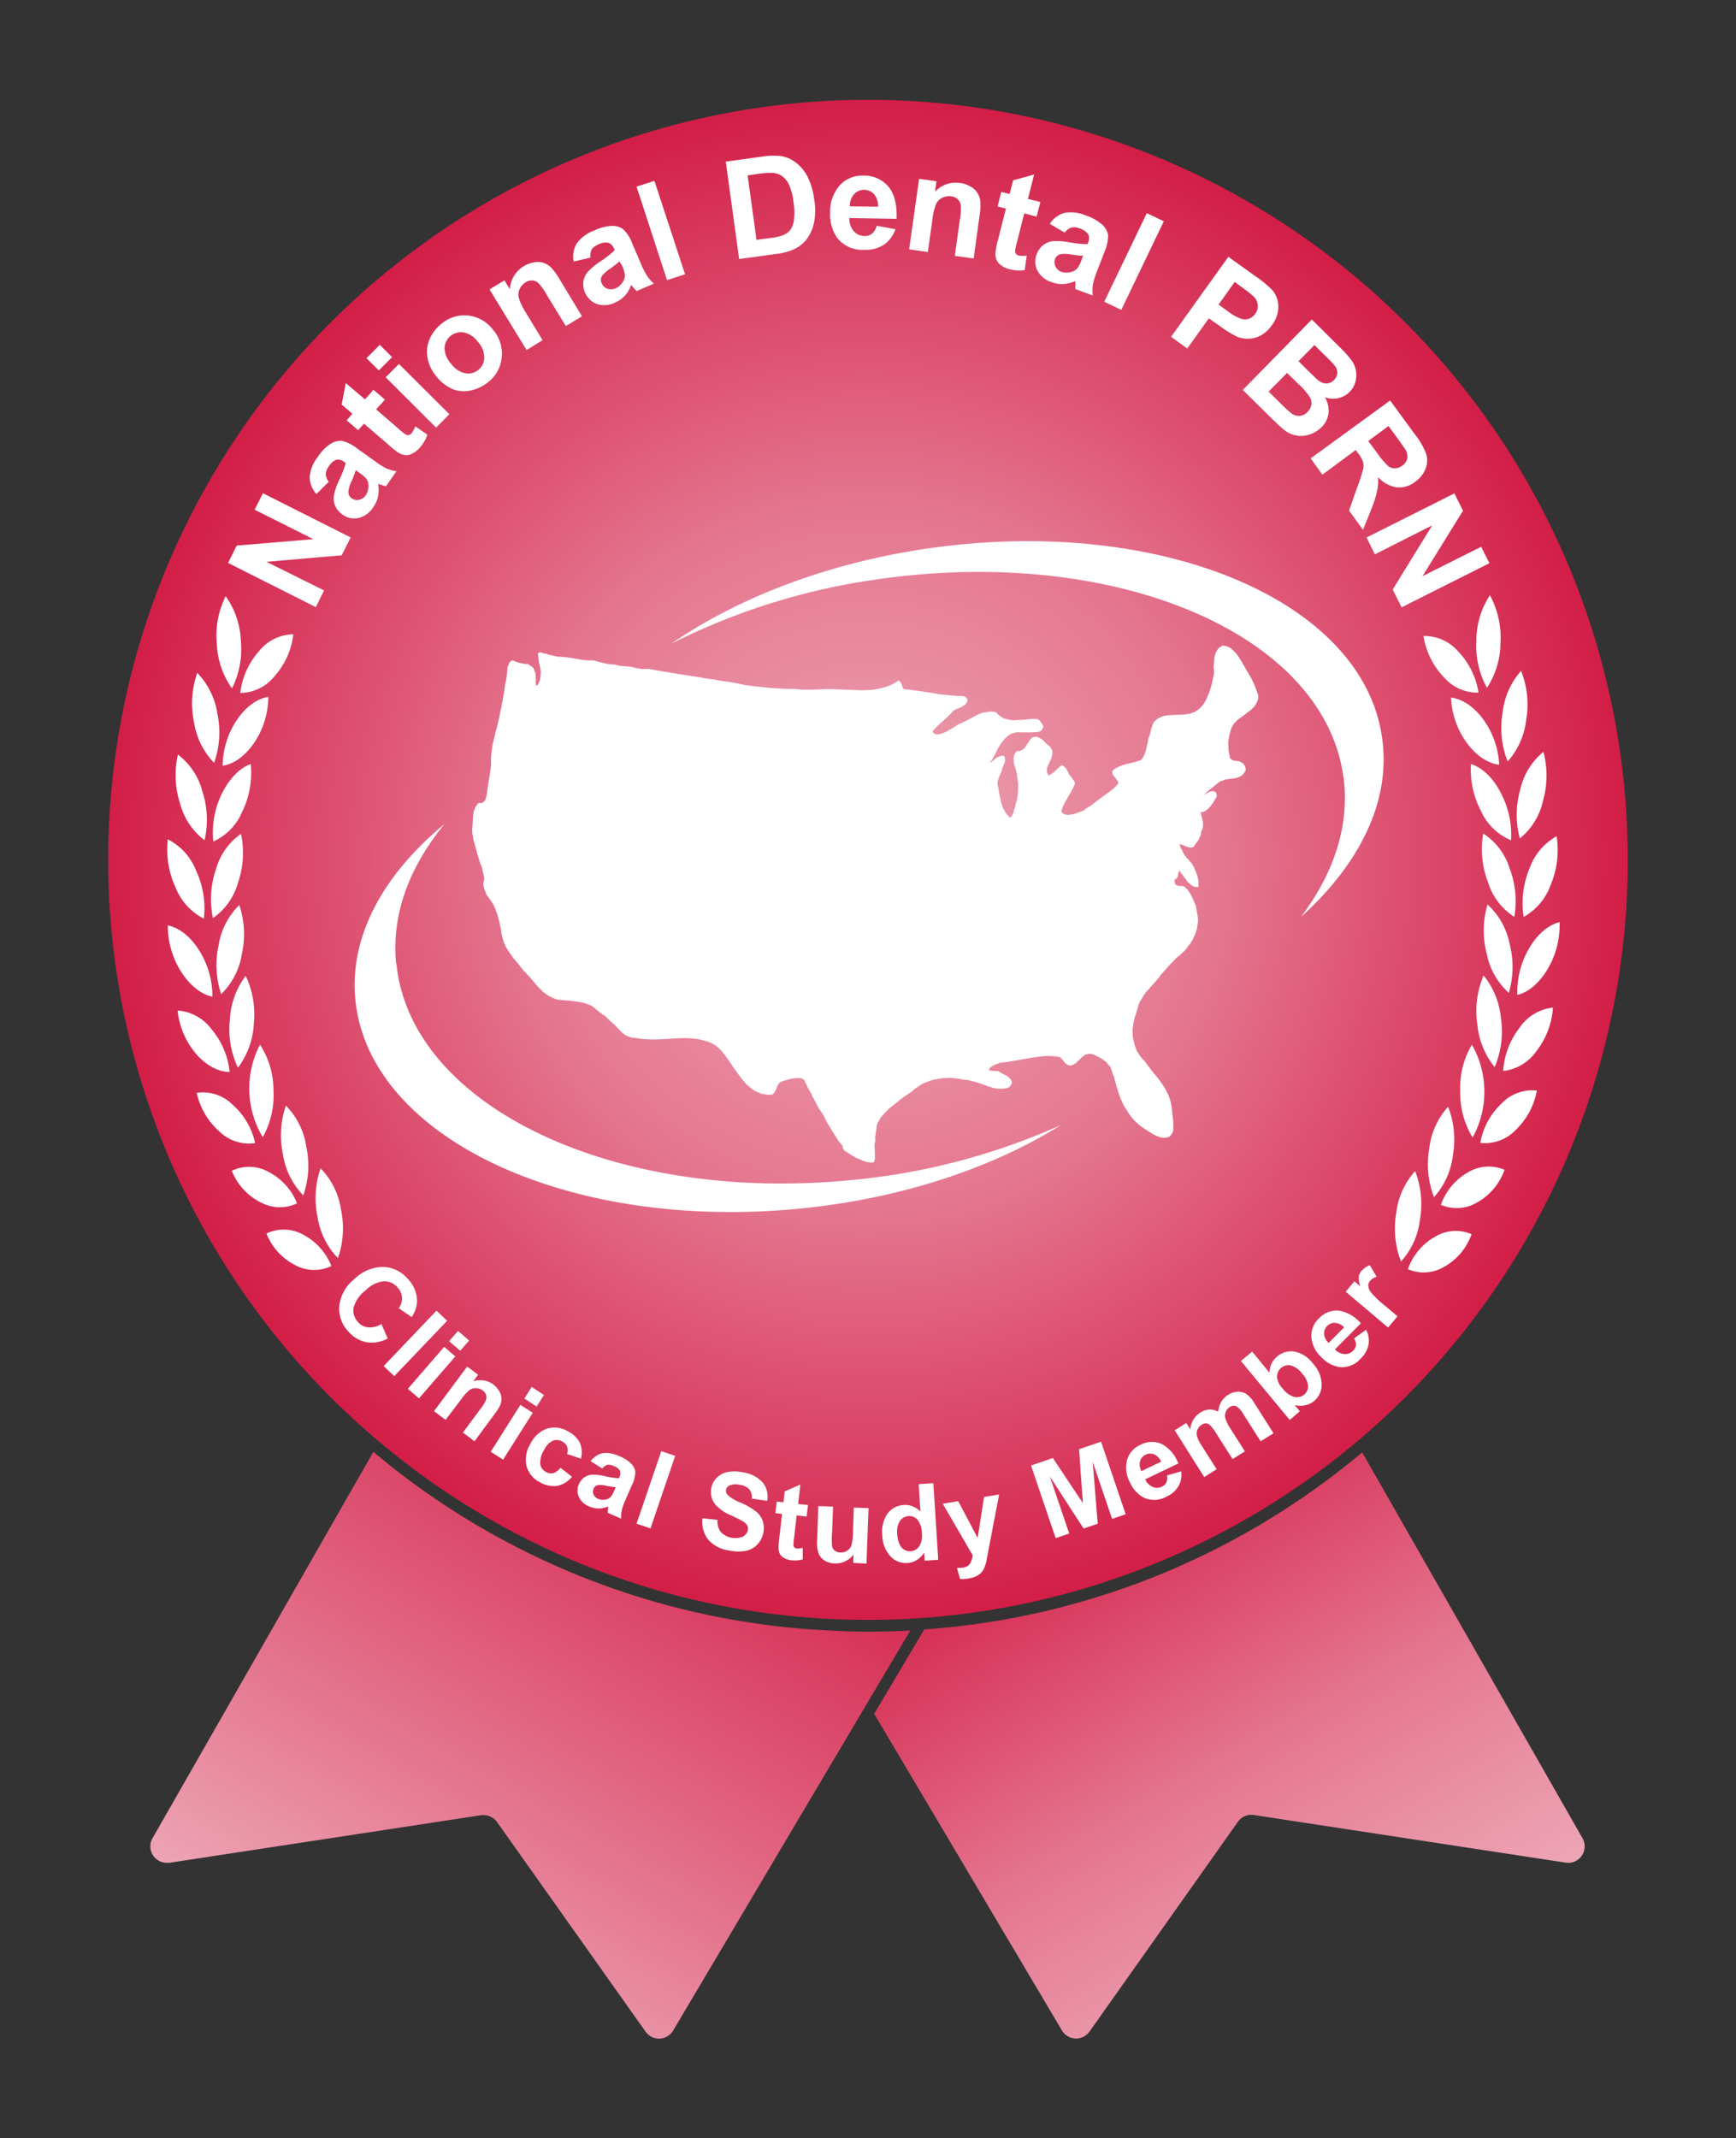
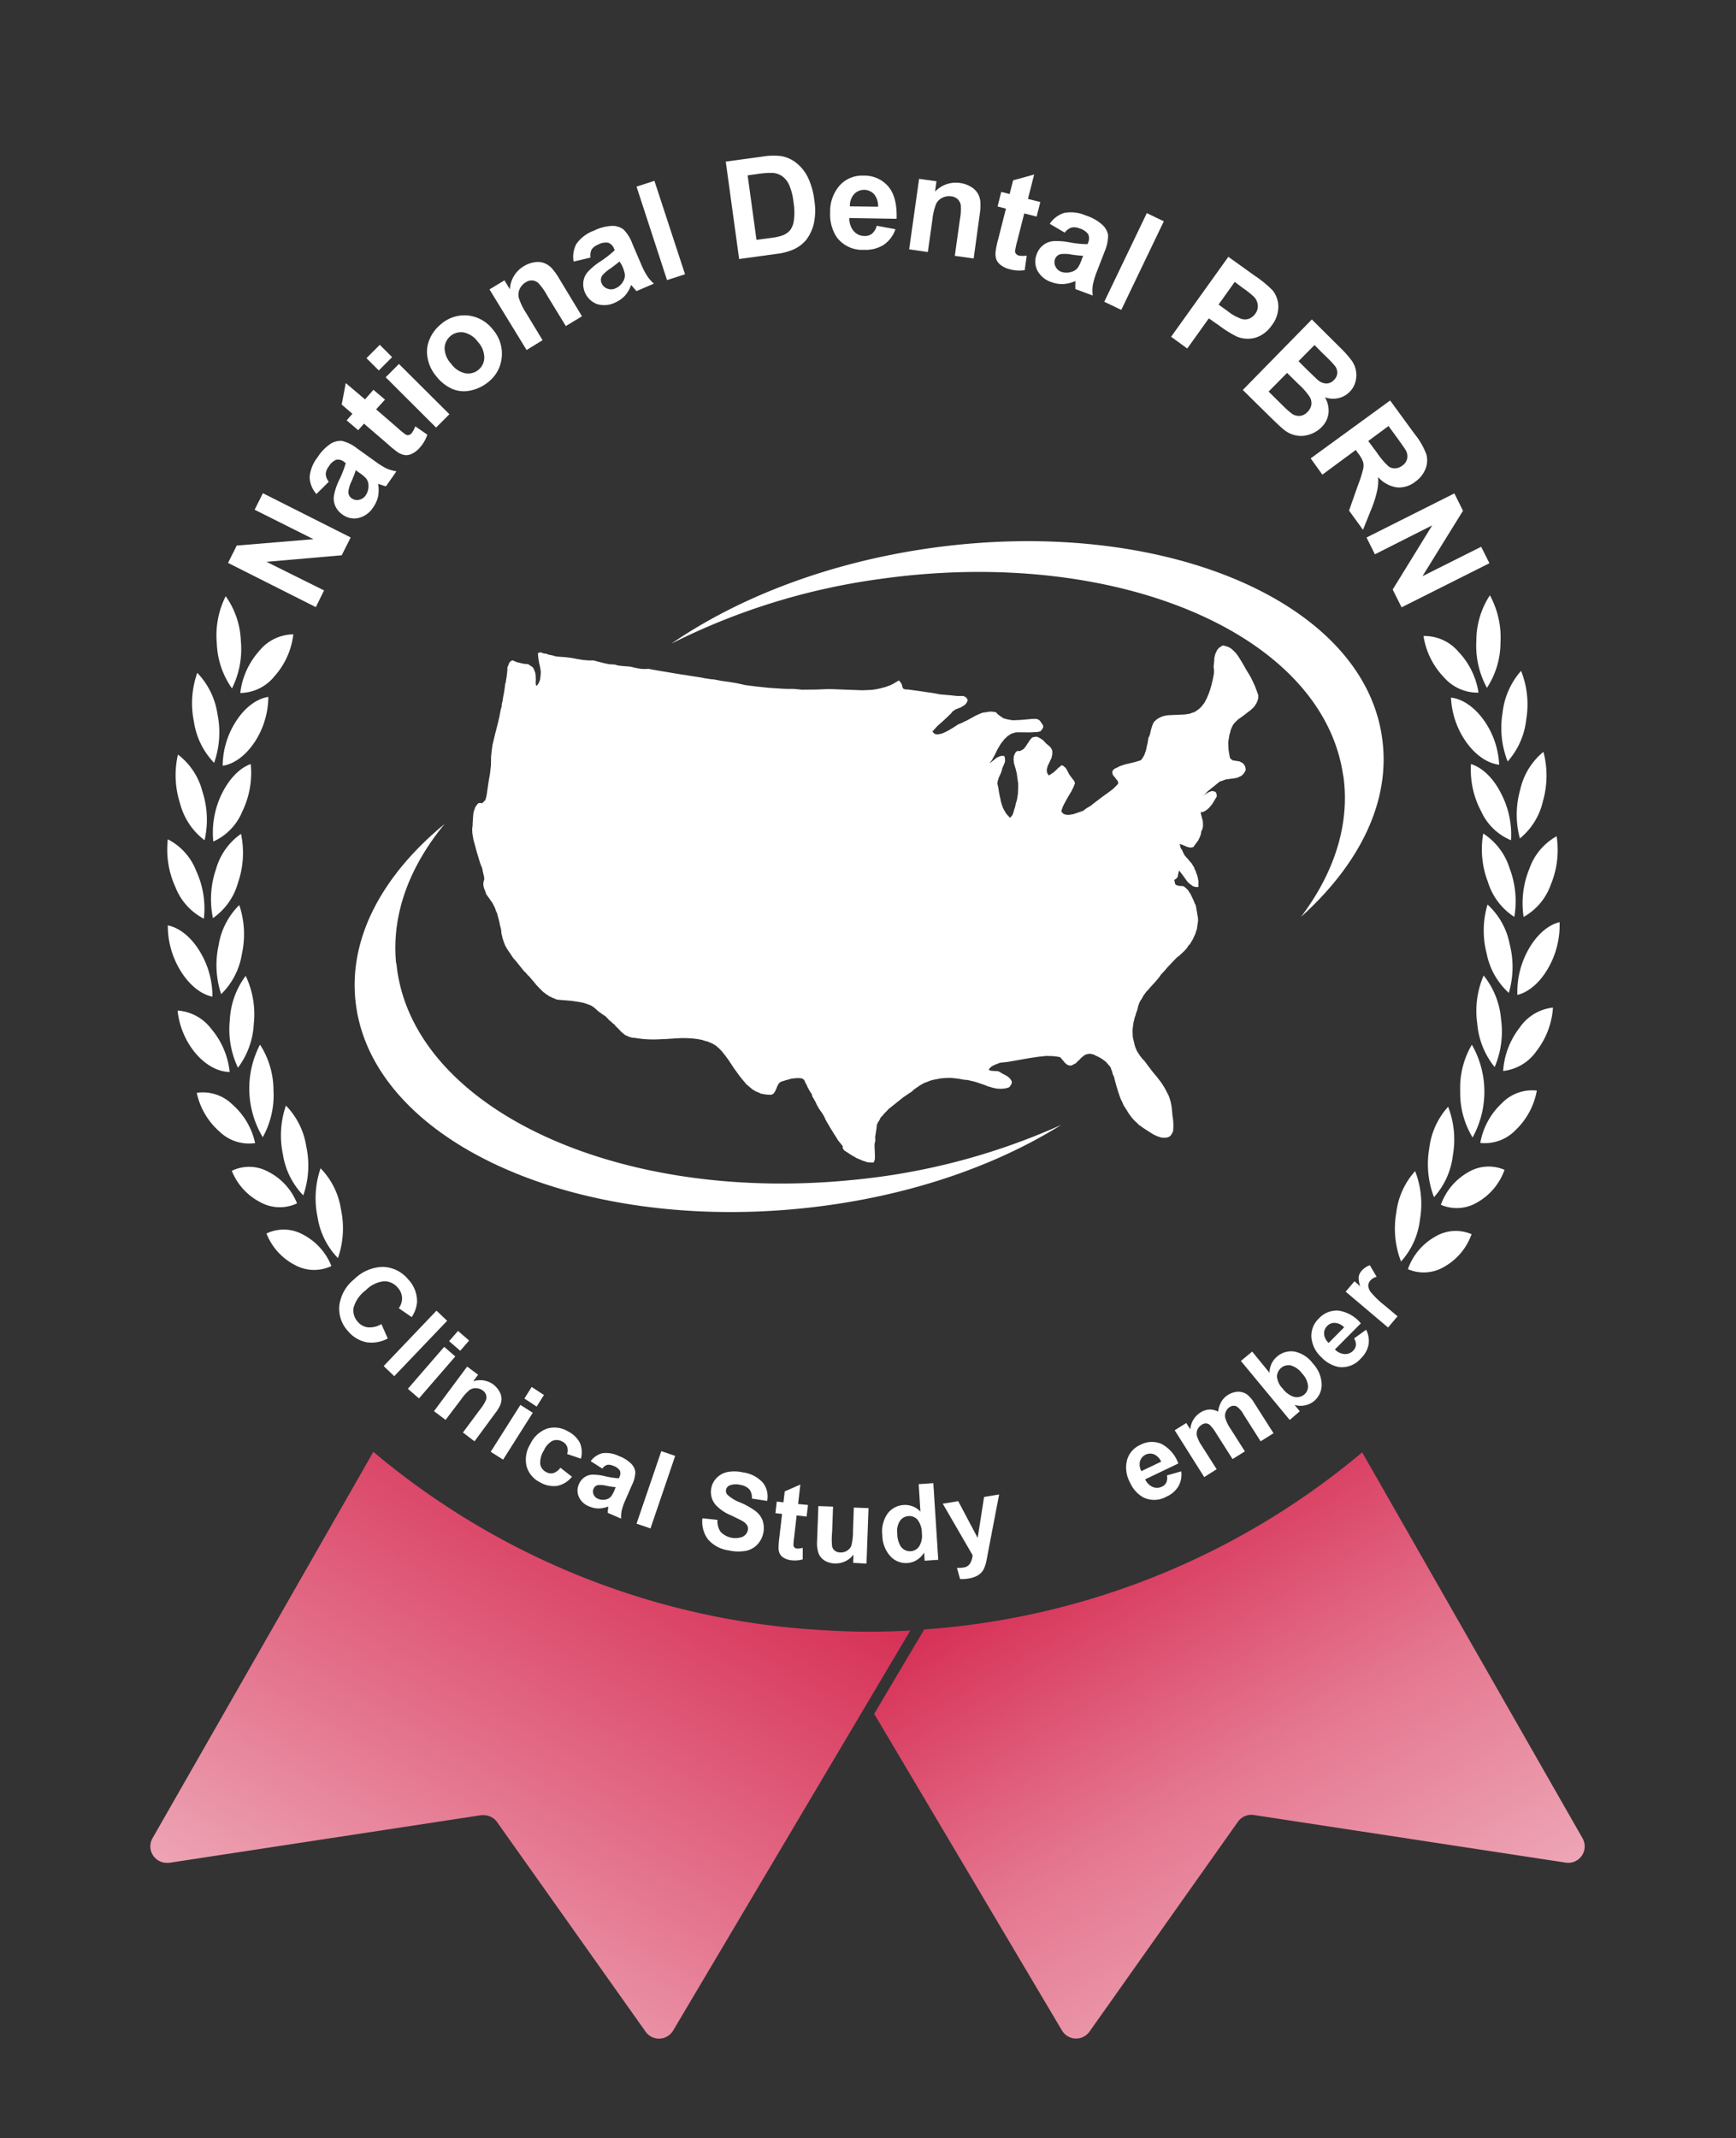
<svg xmlns="http://www.w3.org/2000/svg" id="Layer_1" data-name="Layer 1" viewBox="0 0 300 369.39">
  <rect x="0" y="0" width="300" height="369.39" fill="#333333" stroke="none" />
  <defs>
    <style>.cls-1{fill:url(#linear-gradient);}.cls-2{fill:url(#radial-gradient);}.cls-3{fill:url(#linear-gradient-2);}.cls-4{fill:#fff;}</style>
    <linearGradient id="linear-gradient" x1="181.99" y1="254.01" x2="233.8" y2="343.76" gradientUnits="userSpaceOnUse">
      <stop offset="0" stop-color="#d31e47" />
      <stop offset="0.03" stop-color="#d4224a" />
      <stop offset="0.59" stop-color="#e57891" />
      <stop offset="1" stop-color="#eda5b5" />
    </linearGradient>
    <radialGradient id="radial-gradient" cx="150" cy="148.54" r="131.31" gradientUnits="userSpaceOnUse">
      <stop offset="0" stop-color="#eda5b5" />
      <stop offset="0.45" stop-color="#e57891" />
      <stop offset="1" stop-color="#d31e47" />
    </radialGradient>
    <linearGradient id="linear-gradient-2" x1="123.79" y1="243.9" x2="65.57" y2="344.73" gradientUnits="userSpaceOnUse">
      <stop offset="0" stop-color="#d31e47" />
      <stop offset="0.03" stop-color="#d4224a" />
      <stop offset="0.68" stop-color="#e57891" />
      <stop offset="1" stop-color="#eda5b5" />
    </linearGradient>
  </defs>
  <path class="cls-1" d="M183.51,350.77l-32.44-54.69,8.65-14.58a132,132,0,0,0,75.68-30.59l38.08,66.67a2.84,2.84,0,0,1-2.89,4.21l-53.92-8.23a2.84,2.84,0,0,0-2.74,1.16L188.26,351A2.84,2.84,0,0,1,183.51,350.77Z" />
-   <path class="cls-2" d="M150,17.24A131.31,131.31,0,0,0,63.94,247.72l.77.66c.26.22.52.45.78.66a130.7,130.7,0,0,0,75.8,30.52c2.87.19,5.78.29,8.7.29s5.73-.09,8.56-.28l1.21-.08,1.21-.09A131.31,131.31,0,0,0,150,17.24Z" />
  <path class="cls-3" d="M142.52,281.64a132,132,0,0,1-78-30.82L26.35,317.58a2.84,2.84,0,0,0,2.45,4.24l.44,0,53.91-8.23a3.25,3.25,0,0,1,.44,0,2.84,2.84,0,0,1,2.31,1.19L111.57,351a2.84,2.84,0,0,0,4.75-.19l33.59-56.65,7.4-12.47c-2.42.13-4.87.2-7.32.2S145,281.78,142.52,281.64Z" />
  <path class="cls-4" d="M65.91,228.75l1.1,2.48a5.78,5.78,0,0,1-3.72.65A5.61,5.61,0,0,1,60.17,230a5.69,5.69,0,0,1-1.53-4.44A6.92,6.92,0,0,1,61.21,221a7.23,7.23,0,0,1,5-2.13A5.86,5.86,0,0,1,70.52,221a5.52,5.52,0,0,1,1.55,3.91,5.34,5.34,0,0,1-.93,2.63L68.91,226a2.83,2.83,0,0,0,.57-1.82,2.79,2.79,0,0,0-.76-1.74,3,3,0,0,0-2.37-1.09,5.16,5.16,0,0,0-3.17,1.58,5.57,5.57,0,0,0-2.08,3,2.93,2.93,0,0,0,.76,2.46,2.67,2.67,0,0,0,1.72.92A3.92,3.92,0,0,0,65.91,228.75Z" />
  <path class="cls-4" d="M66.3,236l9.13-9.57,1.84,1.75-9.14,9.57Z" />
  <path class="cls-4" d="M70.48,239.93l6.28-7.25,1.92,1.66-6.28,7.25Zm7.13-8.23,1.54-1.77,1.92,1.66-1.54,1.77Z" />
  <path class="cls-4" d="M82,249l-2-1.52,2.92-3.93a7.52,7.52,0,0,0,1.07-1.7,1.36,1.36,0,0,0,0-.89,1.53,1.53,0,0,0-.55-.73,2.05,2.05,0,0,0-1.17-.41,1.77,1.77,0,0,0-1.15.34,8.24,8.24,0,0,0-1.47,1.65L77,245.3l-2-1.51,5.73-7.7,1.89,1.41-.84,1.13a3.84,3.84,0,0,1,3.51.58,4.1,4.1,0,0,1,1,1.16,2.67,2.67,0,0,1,.38,1.25,2.89,2.89,0,0,1-.24,1.15,7.16,7.16,0,0,1-.91,1.45Z" />
  <path class="cls-4" d="M84.8,250.81l5.13-8.1,2.14,1.36-5.13,8.1Zm5.82-9.2,1.26-2L94,241l-1.26,2Z" />
  <path class="cls-4" d="M100.39,252,98,251.19a1.86,1.86,0,0,0,0-1.27,1.7,1.7,0,0,0-.84-.88,1.9,1.9,0,0,0-1.65-.14A3.38,3.38,0,0,0,94,250.56a3.9,3.9,0,0,0-.64,2.39,1.89,1.89,0,0,0,1,1.35,1.69,1.69,0,0,0,1.24.2,2.39,2.39,0,0,0,1.24-.94l2,1.56a4.43,4.43,0,0,1-2.54,1.58,4.69,4.69,0,0,1-3-.63A4.41,4.41,0,0,1,91,253.31a5.09,5.09,0,0,1,.64-3.83,5.16,5.16,0,0,1,2.86-2.66,4.47,4.47,0,0,1,3.61.44,4.68,4.68,0,0,1,2.1,2A4.26,4.26,0,0,1,100.39,252Z" />
  <path class="cls-4" d="M104.08,253.71l-2-1.28a3.58,3.58,0,0,1,2-1.37,4.9,4.9,0,0,1,2.86.48,5.91,5.91,0,0,1,2.17,1.36,2.48,2.48,0,0,1,.68,1.39,5.2,5.2,0,0,1-.57,2.23l-1.18,2.71a10.08,10.08,0,0,0-.61,1.77,5.3,5.3,0,0,0-.09,1.36l-2.31-1c0-.18,0-.44.07-.78,0-.16,0-.26,0-.31a4.49,4.49,0,0,1-1.65.33,4,4,0,0,1-1.58-.33,3.2,3.2,0,0,1-1.83-1.65,2.64,2.64,0,0,1,0-2.2,2.73,2.73,0,0,1,.92-1.18,2.61,2.61,0,0,1,1.39-.48,9.28,9.28,0,0,1,2.09.24,13.39,13.39,0,0,0,2.51.39l.1-.23a1.31,1.31,0,0,0,.07-1.1,2.14,2.14,0,0,0-1.13-.82,1.85,1.85,0,0,0-1.08-.17A1.89,1.89,0,0,0,104.08,253.71Zm2.32,3.22a15.41,15.41,0,0,1-1.57-.24,4.44,4.44,0,0,0-1.44-.13,1,1,0,0,0-.81.63,1.2,1.2,0,0,0,0,1,1.37,1.37,0,0,0,.78.75,2.22,2.22,0,0,0,1.38.1,1.54,1.54,0,0,0,.88-.54,4.79,4.79,0,0,0,.58-1.1Z" />
  <path class="cls-4" d="M110,263.23l4.28-12.53,2.4.82-4.27,12.53Z" />
  <path class="cls-4" d="M121.39,262.3l2.6.27a3.18,3.18,0,0,0,.55,2.08,3.53,3.53,0,0,0,3.79.84,1.65,1.65,0,0,0,.9-1.12,1.2,1.2,0,0,0-.11-.84,2.15,2.15,0,0,0-.83-.76c-.28-.17-.95-.49-2-1a7.28,7.28,0,0,1-2.7-1.88,3.44,3.44,0,0,1-.66-2.85,3.32,3.32,0,0,1,.94-1.74,3.6,3.6,0,0,1,1.88-1,6.66,6.66,0,0,1,2.65.07,5.59,5.59,0,0,1,3.46,1.81,3.85,3.85,0,0,1,.71,3.12l-2.64-.41a2.3,2.3,0,0,0-.43-1.59,2.73,2.73,0,0,0-1.57-.77,3,3,0,0,0-1.88.11,1,1,0,0,0-.58.72,1,1,0,0,0,.23.86A6.78,6.78,0,0,0,128,259.6a13,13,0,0,1,2.64,1.51,3.69,3.69,0,0,1,1.16,1.61,4.16,4.16,0,0,1-.94,4.13,3.77,3.77,0,0,1-2.05,1.09,7.53,7.53,0,0,1-2.92-.1,5.71,5.71,0,0,1-3.54-1.9A5.06,5.06,0,0,1,121.39,262.3Z" />
  <path class="cls-4" d="M139.63,260l-.24,2-1.72-.2-.44,3.84a9.45,9.45,0,0,0-.11,1.37.6.6,0,0,0,.18.34.73.73,0,0,0,.42.18,3.55,3.55,0,0,0,1-.13v2a5.06,5.06,0,0,1-2,.15,3.2,3.2,0,0,1-1.2-.38,1.73,1.73,0,0,1-.73-.68,2.25,2.25,0,0,1-.25-1,15,15,0,0,1,.13-1.79l.48-4.15-1.15-.14.23-2,1.16.13.22-1.89,2.7-1.18-.39,3.36Z" />
  <path class="cls-4" d="M147.44,270l.05-1.43a3.85,3.85,0,0,1-3.24,1.53,3.54,3.54,0,0,1-1.72-.48,2.57,2.57,0,0,1-1.06-1.23,5.43,5.43,0,0,1-.27-2.14l.22-6.06,2.54.09-.16,4.4a12.24,12.24,0,0,0,0,2.48,1.36,1.36,0,0,0,.48.75,1.58,1.58,0,0,0,.93.29,1.94,1.94,0,0,0,1.18-.31,1.78,1.78,0,0,0,.73-.86,10,10,0,0,0,.29-2.58l.14-4,2.54.09-.35,9.59Z" />
  <path class="cls-4" d="M162.14,269.47l-2.35.16-.09-1.41a3.82,3.82,0,0,1-1.31,1.31,3.48,3.48,0,0,1-1.58.5,3.66,3.66,0,0,1-2.91-1.14,5.44,5.44,0,0,1-1.42-3.64,5.36,5.36,0,0,1,.91-3.77A3.74,3.74,0,0,1,156.2,260a3.6,3.6,0,0,1,2.86,1.15l-.3-4.75,2.53-.17Zm-7.08-4.55a4.25,4.25,0,0,0,.57,2.19,1.93,1.93,0,0,0,1.77.88,1.89,1.89,0,0,0,1.44-.84,3.44,3.44,0,0,0,.47-2.26,3.76,3.76,0,0,0-.75-2.34,1.87,1.87,0,0,0-1.57-.63,1.9,1.9,0,0,0-1.46.82A3.22,3.22,0,0,0,155.06,264.92Z" />
  <path class="cls-4" d="M162.92,259.78l2.67-.44,3.36,6.35,1.11-7.08,2.6-.43-1.85,9.65-.33,1.75a6.86,6.86,0,0,1-.42,1.37,2.73,2.73,0,0,1-.57.82,3.06,3.06,0,0,1-.88.58,5.21,5.21,0,0,1-1.26.36,6.33,6.33,0,0,1-1.44.08l-.54-1.92a6.06,6.06,0,0,0,1.08-.06,1.58,1.58,0,0,0,1.2-.72,3.49,3.49,0,0,0,.43-1.41Z" />
-   <path class="cls-4" d="M182.43,265.72l-4.26-12.54,3.78-1.29,5.18,7.78-.65-9.31,3.79-1.29,4.26,12.53-2.35.8-3.35-9.87.87,10.71-2.44.83-5.84-9,3.36,9.87Z" />
+   <path class="cls-4" d="M182.43,265.72Z" />
  <path class="cls-4" d="M201.66,254.89l2.47-.7a4.07,4.07,0,0,1-.48,2.57,4.47,4.47,0,0,1-2.06,1.79,4.29,4.29,0,0,1-4.05.12,5.46,5.46,0,0,1-2.27-2.57,5.3,5.3,0,0,1-.49-3.91,4.07,4.07,0,0,1,2.27-2.57,4.21,4.21,0,0,1,3.65-.18,6.19,6.19,0,0,1,2.93,3.39l-5.73,2.74a2.55,2.55,0,0,0,1.31,1.32,1.92,1.92,0,0,0,1.59-.06,1.51,1.51,0,0,0,.76-.73A2,2,0,0,0,201.66,254.89Zm-1-2.37a2.42,2.42,0,0,0-1.23-1.27,1.83,1.83,0,0,0-2.42,1.19,2.36,2.36,0,0,0,.23,1.71Z" />
  <path class="cls-4" d="M203,247.09l2-1.25.7,1.1a3.75,3.75,0,0,1,1.71-2.89,3.22,3.22,0,0,1,1.55-.54,3,3,0,0,1,1.55.37,4.36,4.36,0,0,1,.54-1.7,3.42,3.42,0,0,1,1.11-1.16,3.58,3.58,0,0,1,1.74-.59,2.62,2.62,0,0,1,1.6.48,5.37,5.37,0,0,1,1.29,1.53l3.29,5.17L217.85,249l-2.94-4.62a4,4,0,0,0-1.21-1.41,1.19,1.19,0,0,0-1.2.12,1.73,1.73,0,0,0-.67.81,1.78,1.78,0,0,0-.06,1.17,6.69,6.69,0,0,0,.89,1.78l2.47,3.89L213,252.07l-2.82-4.43a7.56,7.56,0,0,0-1.09-1.45,1.16,1.16,0,0,0-.68-.29,1.26,1.26,0,0,0-.75.25,1.83,1.83,0,0,0-.73.83,1.8,1.8,0,0,0-.08,1.13,6.76,6.76,0,0,0,.9,1.78l2.5,3.93-2.15,1.36Z" />
  <path class="cls-4" d="M222.88,245.31l-8.44-10.19,1.95-1.62,3,3.67a3.61,3.61,0,0,1,1.29-2.8,3.74,3.74,0,0,1,3-.88,5.29,5.29,0,0,1,3.21,2.08,5.48,5.48,0,0,1,1.51,3.65,3.66,3.66,0,0,1-1.33,2.84,3.59,3.59,0,0,1-1.51.72,3.84,3.84,0,0,1-1.84-.06l.9,1.09Zm-1.25-5.46a4.14,4.14,0,0,0,1.77,1.4,2,2,0,0,0,2-.34,1.81,1.81,0,0,0,.64-1.47,3.5,3.5,0,0,0-1-2.12,3.77,3.77,0,0,0-2-1.44,2,2,0,0,0-2.36,1.93A3.27,3.27,0,0,0,221.63,239.85Z" />
  <path class="cls-4" d="M234,231.22l2.08-1.49a4.12,4.12,0,0,1,.42,2.58,4.54,4.54,0,0,1-1.34,2.38,4.3,4.3,0,0,1-3.77,1.48,5.53,5.53,0,0,1-3-1.66,5.27,5.27,0,0,1-1.77-3.51,4.13,4.13,0,0,1,1.26-3.19,4.26,4.26,0,0,1,3.38-1.4,6.26,6.26,0,0,1,3.91,2.21l-4.48,4.51a2.58,2.58,0,0,0,1.68.8,1.91,1.91,0,0,0,1.47-.59,1.61,1.61,0,0,0,.48-.94A2,2,0,0,0,234,231.22Zm-1.72-1.91a2.42,2.42,0,0,0-1.59-.77,1.7,1.7,0,0,0-1.33.53,1.77,1.77,0,0,0-.54,1.4,2.29,2.29,0,0,0,.79,1.53Z" />
  <path class="cls-4" d="M241.51,227.4l-1.64,1.94-7.32-6.19,1.52-1.8,1,.88a4.18,4.18,0,0,1-.27-1.65,2,2,0,0,1,.47-1,3.35,3.35,0,0,1,1.45-1l1.18,2a2.26,2.26,0,0,0-1.09.64,1.48,1.48,0,0,0-.36.88,2,2,0,0,0,.44,1.13,15.17,15.17,0,0,0,2.32,2.24Z" />
  <path class="cls-4" d="M54.58,104.89,39.41,97.25l1.5-3,13.26-1.1L44,88.06l1.43-2.85,15.17,7.64-1.55,3.08-13,1.13L56,102Z" />
  <path class="cls-4" d="M56.82,83.23l-2.14,2.12a4.61,4.61,0,0,1-1.17-2.93A6.35,6.35,0,0,1,54.88,79a7.92,7.92,0,0,1,2.29-2.36,3.22,3.22,0,0,1,1.93-.47,6.83,6.83,0,0,1,2.64,1.32l3.09,2.21a13.17,13.17,0,0,0,2,1.25,7.28,7.28,0,0,0,1.68.47L66.71,84c-.22,0-.55-.15-1-.29l-.37-.13a6,6,0,0,1,0,2.16,5.09,5.09,0,0,1-.84,1.89,4.15,4.15,0,0,1-2.56,1.86,3.41,3.41,0,0,1-2.76-.6,3.52,3.52,0,0,1-1.24-1.48,3.26,3.26,0,0,1-.22-1.86A10.53,10.53,0,0,1,58.58,83a17.63,17.63,0,0,0,1.17-3l-.27-.19a1.67,1.67,0,0,0-1.36-.39,2.77,2.77,0,0,0-1.33,1.21,2.32,2.32,0,0,0-.5,1.3A2.37,2.37,0,0,0,56.82,83.23Zm4.66-2a17.63,17.63,0,0,1-.73,1.91,6,6,0,0,0-.55,1.77,1.34,1.34,0,0,0,.57,1.18,1.6,1.6,0,0,0,1.26.26,1.77,1.77,0,0,0,1.16-.77,2.87,2.87,0,0,0,.49-1.71,2,2,0,0,0-.44-1.25,6.5,6.5,0,0,0-1.23-1Z" />
  <path class="cls-4" d="M64.53,67.34l2,1.7L65,70.72,68.79,74a10.65,10.65,0,0,0,1.37,1.1.66.66,0,0,0,.5.05.91.91,0,0,0,.48-.31,4.2,4.2,0,0,0,.62-1.19l2.09,1.44a6.34,6.34,0,0,1-1.32,2.26,4,4,0,0,1-1.26,1,2.26,2.26,0,0,1-1.25.28,3.11,3.11,0,0,1-1.26-.48A17.74,17.74,0,0,1,67,76.71L62.9,73.19l-1,1.13-2-1.7,1-1.13-1.85-1.6.7-3.71L63.08,69Z" />
  <path class="cls-4" d="M65.46,64l-2.13-2.12,2.3-2.31,2.13,2.13Zm9.9,9.87-8.71-8.69,2.29-2.3,8.72,8.68Z" />
  <path class="cls-4" d="M75.28,64.86a6.61,6.61,0,0,1-1.37-2.93,5.47,5.47,0,0,1,.29-3.23,6.63,6.63,0,0,1,2-2.69,6.16,6.16,0,0,1,4.69-1.5,6.26,6.26,0,0,1,4.28,2.42,6.33,6.33,0,0,1,1.54,4.73A6.1,6.1,0,0,1,84.38,66a7.16,7.16,0,0,1-3,1.45,5.24,5.24,0,0,1-3.23-.26A7.37,7.37,0,0,1,75.28,64.86Zm2.69-2a4.09,4.09,0,0,0,2.45,1.63,2.76,2.76,0,0,0,2.27-.61,2.73,2.73,0,0,0,1-2.11,4.12,4.12,0,0,0-1.12-2.73,4.07,4.07,0,0,0-2.43-1.61,2.84,2.84,0,0,0-3.31,2.72A4.06,4.06,0,0,0,78,62.88Z" />
  <path class="cls-4" d="M100.57,54.64l-2.79,1.69L94.52,51A9.74,9.74,0,0,0,93,48.87,1.84,1.84,0,0,0,92,48.45a1.88,1.88,0,0,0-1.14.31,2.63,2.63,0,0,0-1.06,1.18,2.31,2.31,0,0,0-.14,1.53A10.52,10.52,0,0,0,90.87,54l2.89,4.77L91,60.47,84.59,50l2.59-1.57.93,1.55A4.94,4.94,0,0,1,90.5,46a4.78,4.78,0,0,1,1.88-.69,3.34,3.34,0,0,1,1.67.14,3.76,3.76,0,0,1,1.26.84,10.9,10.9,0,0,1,1.29,1.78Z" />
  <path class="cls-4" d="M102.05,44.5l-2.92.69a4.62,4.62,0,0,1,.51-3.1,6.33,6.33,0,0,1,3-2.24,7.83,7.83,0,0,1,3.18-.83,3.23,3.23,0,0,1,1.9.6,6.6,6.6,0,0,1,1.56,2.5l1.5,3.49a13.16,13.16,0,0,0,1.1,2.13A7,7,0,0,0,113,49l-3,1.29c-.16-.16-.38-.42-.67-.76a4,4,0,0,0-.26-.3A5.8,5.8,0,0,1,108,51.08a5.16,5.16,0,0,1-1.7,1.19,4.22,4.22,0,0,1-3.16.25,3.69,3.69,0,0,1-2.33-3.85,3.19,3.19,0,0,1,.78-1.71,11.15,11.15,0,0,1,2.06-1.73,17.85,17.85,0,0,0,2.58-2l-.13-.3a1.69,1.69,0,0,0-1-1,2.73,2.73,0,0,0-1.76.34,2.34,2.34,0,0,0-1.11.85A2.4,2.4,0,0,0,102.05,44.5Zm5,.67c-.33.3-.87.71-1.61,1.25a5.85,5.85,0,0,0-1.4,1.23A1.38,1.38,0,0,0,104,49a1.62,1.62,0,0,0,1,.88,1.76,1.76,0,0,0,1.38-.07,2.75,2.75,0,0,0,1.31-1.2,2,2,0,0,0,.28-1.3,6.47,6.47,0,0,0-.52-1.51Z" />
  <path class="cls-4" d="M115.27,48.39,110,32.24l3.09-1,5.29,16.14Z" />
  <path class="cls-4" d="M125.42,27.92l6.21-.85a12,12,0,0,1,3.24-.12,5.74,5.74,0,0,1,2.75,1.2,7.32,7.32,0,0,1,2,2.51,12.49,12.49,0,0,1,1.1,3.9,11,11,0,0,1,0,3.65,7.46,7.46,0,0,1-1.39,3.22,6.08,6.08,0,0,1-2.21,1.67,10.29,10.29,0,0,1-3,.77l-6.39.88Zm3.78,2.38,1.53,11.14,2.53-.34a9.81,9.81,0,0,0,2-.44,3.27,3.27,0,0,0,1.28-.89,3.62,3.62,0,0,0,.66-1.75,10.9,10.9,0,0,0-.08-3.13,10.13,10.13,0,0,0-.75-2.95,3.8,3.8,0,0,0-1.19-1.49,3.16,3.16,0,0,0-1.68-.58,15.7,15.7,0,0,0-2.81.22Z" />
  <path class="cls-4" d="M151.5,39l3.24.6a5.31,5.31,0,0,1-2,2.68,5.79,5.79,0,0,1-3.39.88A5.5,5.5,0,0,1,144.61,41a7.08,7.08,0,0,1-1.15-4.26A6.77,6.77,0,0,1,145.14,32a5.23,5.23,0,0,1,4.07-1.66,5.41,5.41,0,0,1,4.3,1.88q1.56,1.84,1.43,5.58l-8.16-.13a3.26,3.26,0,0,0,.76,2.26,2.43,2.43,0,0,0,1.86.84,1.93,1.93,0,0,0,1.29-.4A2.51,2.51,0,0,0,151.5,39Zm.24-3.29a3.18,3.18,0,0,0-.69-2.16,2.36,2.36,0,0,0-3.46,0,3,3,0,0,0-.72,2.1Z" />
  <path class="cls-4" d="M168.26,44.66,165,44.2l.87-6.21a9.81,9.81,0,0,0,.16-2.59,1.87,1.87,0,0,0-.55-1,1.92,1.92,0,0,0-1.07-.48,2.56,2.56,0,0,0-1.57.25,2.24,2.24,0,0,0-1.08,1.09,10.32,10.32,0,0,0-.64,2.76l-.78,5.52-3.23-.46,1.72-12.18,3,.42-.25,1.79a4.94,4.94,0,0,1,4.31-1.5,4.83,4.83,0,0,1,1.89.66,3.21,3.21,0,0,1,1.2,1.17,3.41,3.41,0,0,1,.44,1.44,10.13,10.13,0,0,1-.12,2.2Z" />
  <path class="cls-4" d="M179.78,34.9l-.64,2.52L177,36.87l-1.22,4.81a13.63,13.63,0,0,0-.37,1.71.69.69,0,0,0,.18.47.94.94,0,0,0,.5.3,4.34,4.34,0,0,0,1.34,0l-.35,2.51a6.34,6.34,0,0,1-2.61-.16,4,4,0,0,1-1.47-.68,2.33,2.33,0,0,1-.82-1,3.13,3.13,0,0,1-.13-1.35,15.67,15.67,0,0,1,.47-2.24l1.32-5.2-1.45-.37.64-2.52,1.44.37.61-2.37,3.63-1-1.07,4.22Z" />
  <path class="cls-4" d="M184,40.19l-2.59-1.52a4.62,4.62,0,0,1,2.52-1.89,6.34,6.34,0,0,1,3.69.44,7.8,7.8,0,0,1,2.87,1.61,3.18,3.18,0,0,1,1,1.74,7,7,0,0,1-.6,2.89L189.52,47a13,13,0,0,0-.68,2.3,6.75,6.75,0,0,0,0,1.75l-3-1.11a9.84,9.84,0,0,1,0-1q0-.3,0-.39a5.89,5.89,0,0,1-2.1.52,5,5,0,0,1-2-.32,4.17,4.17,0,0,1-2.46-2,3.42,3.42,0,0,1-.13-2.82,3.47,3.47,0,0,1,1.11-1.57,3.27,3.27,0,0,1,1.74-.7,11.58,11.58,0,0,1,2.7.18,17.26,17.26,0,0,0,3.24.34l.11-.3a1.71,1.71,0,0,0,0-1.42,2.79,2.79,0,0,0-1.51-1,2.25,2.25,0,0,0-1.39-.14A2.36,2.36,0,0,0,184,40.19Zm3.18,4a19,19,0,0,1-2-.21,5.94,5.94,0,0,0-1.86-.08,1.36,1.36,0,0,0-1,.85,1.62,1.62,0,0,0,.08,1.29,1.8,1.8,0,0,0,1,.92,2.84,2.84,0,0,0,1.78,0,2.06,2.06,0,0,0,1.1-.74,6.54,6.54,0,0,0,.67-1.45Z" />
  <path class="cls-4" d="M190.83,52.13l7.35-15.31,2.94,1.41-7.35,15.31Z" />
  <path class="cls-4" d="M202.38,58.18l9.89-13.81,4.47,3.2a20.27,20.27,0,0,1,3.17,2.58,4.51,4.51,0,0,1,1,2.78,5.28,5.28,0,0,1-1.12,3.26,5.58,5.58,0,0,1-2,1.81,4.66,4.66,0,0,1-2.15.52,4.91,4.91,0,0,1-1.92-.38,19.34,19.34,0,0,1-3-1.87L208.9,55l-3.73,5.21Zm11-9.48-2.8,3.92,1.53,1.1a8.54,8.54,0,0,0,2.36,1.35,2.14,2.14,0,0,0,1.35,0,2.3,2.3,0,0,0,1.09-.85,2.14,2.14,0,0,0,.44-1.56,2.32,2.32,0,0,0-.68-1.41,16.45,16.45,0,0,0-1.94-1.53Z" />
  <path class="cls-4" d="M226.7,55.19,231.54,60a19.08,19.08,0,0,1,2,2.23,4.24,4.24,0,0,1,.77,1.74,4.36,4.36,0,0,1-.06,1.93,3.85,3.85,0,0,1-1,1.78,3.92,3.92,0,0,1-2,1.11,4,4,0,0,1-2.29-.16,4.54,4.54,0,0,1,.62,2.77,4.13,4.13,0,0,1-1.21,2.41,5.11,5.11,0,0,1-2,1.23,4.48,4.48,0,0,1-2.28.21,4.77,4.77,0,0,1-2.2-1c-.45-.35-1.46-1.3-3-2.82l-4.12-4.06Zm-4.28,9.23-3.19,3.23,2.26,2.23a17.72,17.72,0,0,0,1.75,1.58,2.15,2.15,0,0,0,1.36.39,2.06,2.06,0,0,0,1.36-.69,2.24,2.24,0,0,0,.65-1.19,2.1,2.1,0,0,0-.22-1.3,11.4,11.4,0,0,0-2-2.31Zm4.74-4.81L224.4,62.4,226,64c1,.94,1.55,1.51,1.81,1.71a2.31,2.31,0,0,0,1.41.54,1.8,1.8,0,0,0,1.29-.59,1.85,1.85,0,0,0,.59-1.22,1.92,1.92,0,0,0-.5-1.33c-.21-.27-.89-1-2.05-2.1Z" />
  <path class="cls-4" d="M226.5,79.19l13.73-10L244.48,75a12.49,12.49,0,0,1,2,3.47,3.9,3.9,0,0,1-.15,2.56,4.89,4.89,0,0,1-1.73,2.17,4.51,4.51,0,0,1-3.21,1,5.4,5.4,0,0,1-3.25-1.79A8,8,0,0,1,238,84.7,18.77,18.77,0,0,1,237,87.91l-1.46,3.62-2.41-3.32L234.61,84a24.44,24.44,0,0,0,.95-2.93,2.64,2.64,0,0,0,0-1.26,5.45,5.45,0,0,0-.86-1.5l-.41-.57L228.52,82Zm9.95-3,1.49,2a13.42,13.42,0,0,0,2,2.37,1.8,1.8,0,0,0,1.15.35,2.23,2.23,0,0,0,1.23-.46,2,2,0,0,0,.85-1.19,2.1,2.1,0,0,0-.22-1.44c-.13-.25-.61-.93-1.42-2.06l-1.58-2.16Z" />
  <path class="cls-4" d="M236.15,92.86l15.18-7.62,1.49,3-7,11.3,10.14-5.08,1.43,2.84-15.18,7.62-1.54-3.07,6.83-11.09-9.9,5Z" />
  <path class="cls-4" d="M40.06,202.27A10.41,10.41,0,0,0,45,207.7a6.93,6.93,0,0,0,6.33.19,10.41,10.41,0,0,0-4.9-5.42A6.85,6.85,0,0,0,40.06,202.27Z" />
  <path class="cls-4" d="M49.41,191a12.87,12.87,0,0,1,3.52,7.08,15.67,15.67,0,0,1-.52,8.43,13,13,0,0,1-3.52-7.08A15.86,15.86,0,0,1,49.41,191Z" />
  <path class="cls-4" d="M34,188.8a12.33,12.33,0,0,0,3.92,6.68,7.32,7.32,0,0,0,6.17,2,12.37,12.37,0,0,0-3.94-6.68A7.28,7.28,0,0,0,34,188.8Z" />
  <path class="cls-4" d="M44.94,180.48a14.56,14.56,0,0,1,2.32,7.9,14.85,14.85,0,0,1-1.85,8.08,16.36,16.36,0,0,1-.47-16Z" />
  <path class="cls-4" d="M30.69,174.58a13.71,13.71,0,0,0,3.12,7.4c1.82,2.13,4,3.22,5.88,3.21a13.68,13.68,0,0,0-3.14-7.39A8,8,0,0,0,30.69,174.58Z" />
  <path class="cls-4" d="M42.46,168.59a15.54,15.54,0,0,1,1.4,8.28,13.78,13.78,0,0,1-2.74,7.59,15.45,15.45,0,0,1-1.4-8.28A13.75,13.75,0,0,1,42.46,168.59Z" />
  <path class="cls-4" d="M29,159.87a14.81,14.81,0,0,0,2.26,7.94c1.55,2.47,3.55,4,5.45,4.37a14.9,14.9,0,0,0-2.26-7.94C32.92,161.76,30.91,160.25,29,159.87Z" />
  <path class="cls-4" d="M41.35,156.36a15.83,15.83,0,0,1,.45,8.45,12.41,12.41,0,0,1-3.58,6.94,15.93,15.93,0,0,1-.44-8.45A12.46,12.46,0,0,1,41.35,156.36Z" />
  <path class="cls-4" d="M29,145a15.6,15.6,0,0,0,1.33,8.29,10.3,10.3,0,0,0,4.9,5.42,15.51,15.51,0,0,0-1.34-8.29A10.25,10.25,0,0,0,29,145Z" />
  <path class="cls-4" d="M41.65,144.06a15.81,15.81,0,0,1-.52,8.43,11,11,0,0,1-4.33,6.12,15.92,15.92,0,0,1,.52-8.43A11.05,11.05,0,0,1,41.65,144.06Z" />
  <path class="cls-4" d="M30.75,130.36a15.93,15.93,0,0,0,.37,8.46,11.65,11.65,0,0,0,4.23,6.34,15.8,15.8,0,0,0-.38-8.45A11.62,11.62,0,0,0,30.75,130.36Z" />
  <path class="cls-4" d="M43.33,132a15.29,15.29,0,0,1-1.47,8.22,9.71,9.71,0,0,1-5,5.16,15.28,15.28,0,0,1,1.46-8.22C39.65,134.45,41.49,132.64,43.33,132Z" />
  <path class="cls-4" d="M34.09,116.24a15.8,15.8,0,0,0-.58,8.43A13,13,0,0,0,37,131.79a15.81,15.81,0,0,0,.58-8.43A13,13,0,0,0,34.09,116.24Z" />
  <path class="cls-4" d="M46.37,120.4A14.41,14.41,0,0,1,44,128.21c-1.59,2.39-3.62,3.81-5.52,4.08a14.39,14.39,0,0,1,2.39-7.81C42.44,122.09,44.47,120.68,46.37,120.4Z" />
  <path class="cls-4" d="M39,103a15.13,15.13,0,0,0-1.53,8.19,14.33,14.33,0,0,0,2.62,7.74,15.16,15.16,0,0,0,1.53-8.2A14.16,14.16,0,0,0,39,103Z" />
  <path class="cls-4" d="M50.69,109.59a13.13,13.13,0,0,1-3.25,7.23,7.7,7.7,0,0,1-5.92,2.9,13.2,13.2,0,0,1,3.25-7.23A7.69,7.69,0,0,1,50.69,109.59Z" />
  <path class="cls-4" d="M260,202.1a10.46,10.46,0,0,1-4.69,5.61,6.9,6.9,0,0,1-6.31.43,10.46,10.46,0,0,1,4.69-5.61A6.9,6.9,0,0,1,260,202.1Z" />
  <path class="cls-4" d="M250.25,191.2a13,13,0,0,0-3.26,7.21,15.87,15.87,0,0,0,.82,8.41,13,13,0,0,0,3.26-7.22A15.64,15.64,0,0,0,250.25,191.2Z" />
  <path class="cls-4" d="M265.58,188.41a12.43,12.43,0,0,1-3.68,6.83,7.36,7.36,0,0,1-6.09,2.21,12.26,12.26,0,0,1,3.69-6.82A7.28,7.28,0,0,1,265.58,188.41Z" />
  <path class="cls-4" d="M254.34,180.51a14.64,14.64,0,0,0-2,8,14.82,14.82,0,0,0,2.14,8,16.35,16.35,0,0,0-.11-16Z" />
  <path class="cls-4" d="M268.37,174.07a13.72,13.72,0,0,1-2.85,7.51,8.08,8.08,0,0,1-5.76,3.44,13.68,13.68,0,0,1,2.87-7.51A8,8,0,0,1,268.37,174.07Z" />
  <path class="cls-4" d="M256.39,168.53a15.46,15.46,0,0,0-1.1,8.33,13.76,13.76,0,0,0,3,7.49,15.66,15.66,0,0,0,1.1-8.33A13.8,13.8,0,0,0,256.39,168.53Z" />
  <path class="cls-4" d="M269.51,159.31a14.84,14.84,0,0,1-2,8c-1.46,2.53-3.41,4.12-5.29,4.57a14.93,14.93,0,0,1,2-8C265.68,161.35,267.63,159.76,269.51,159.31Z" />
  <path class="cls-4" d="M257.06,156.27a15.8,15.8,0,0,0-.15,8.46,12.38,12.38,0,0,0,3.83,6.8,15.91,15.91,0,0,0,.14-8.46A12.4,12.4,0,0,0,257.06,156.27Z" />
  <path class="cls-4" d="M269,144.47a15.53,15.53,0,0,1-1,8.34,10.31,10.31,0,0,1-4.7,5.6,15.64,15.64,0,0,1,1-8.34A10.3,10.3,0,0,1,269,144.47Z" />
  <path class="cls-4" d="M256.32,144a15.75,15.75,0,0,0,.82,8.4,11,11,0,0,0,4.55,6,16,16,0,0,0-.82-8.41A11.06,11.06,0,0,0,256.32,144Z" />
  <path class="cls-4" d="M266.72,129.89a16,16,0,0,1-.07,8.46,11.63,11.63,0,0,1-4,6.5,15.79,15.79,0,0,1,.07-8.46A11.67,11.67,0,0,1,266.72,129.89Z" />
  <path class="cls-4" d="M254.2,132a15.32,15.32,0,0,0,1.76,8.16,9.75,9.75,0,0,0,5.16,5,15.32,15.32,0,0,0-1.76-8.16C258,134.31,256.07,132.57,254.2,132Z" />
  <path class="cls-4" d="M262.86,115.9a15.68,15.68,0,0,1,.89,8.4,13,13,0,0,1-3.21,7.25,15.77,15.77,0,0,1-.88-8.4A13.07,13.07,0,0,1,262.86,115.9Z" />
  <path class="cls-4" d="M250.75,120.52a14.37,14.37,0,0,0,2.66,7.72c1.67,2.33,3.75,3.66,5.66,3.87a14.38,14.38,0,0,0-2.67-7.72C254.73,122.06,252.65,120.73,250.75,120.52Z" />
  <path class="cls-4" d="M257.47,102.84A15.23,15.23,0,0,1,259.3,111a14.31,14.31,0,0,1-2.34,7.83,15.14,15.14,0,0,1-1.83-8.14A14.31,14.31,0,0,1,257.47,102.84Z" />
  <path class="cls-4" d="M246,109.88a13.12,13.12,0,0,0,3.5,7.1,7.7,7.7,0,0,0,6,2.68,13.09,13.09,0,0,0-3.5-7.1A7.67,7.67,0,0,0,246,109.88Z" />
  <polygon class="cls-4" points="88.24 114.24 88.24 114.24 88.11 114.38 87.98 114.56 87.9 114.75 87.86 114.93 87.78 115.07 87.69 115.25 87.67 115.84 87.61 116.42 87.54 117.01 87.43 117.6 87.4 117.87 87.32 118.14 87.31 118.1 87.25 118.6 87.25 118.64 87.11 119.59 86.92 120.59 86.92 120.55 86.85 121.09 86.7 121.68 86.71 121.99 86.63 122.27 86.55 122.54 86.48 122.86 86.29 123.86 86.06 124.86 85.56 126.81 85.33 127.77 85.1 128.72 85.1 128.76 84.96 129.76 84.86 130.75 84.85 131.52 84.84 132.24 84.67 133.69 84.42 135.14 84.21 136.59 84.14 137.13 84.03 137.67 83.87 138.22 83.31 138.78 82.99 138.71 82.85 138.71 82.68 138.76 82.46 138.95 82.46 139 82.29 139.23 82.12 139.46 82.04 139.73 81.84 140.28 81.77 140.87 81.69 142.04 81.67 142.63 81.6 143.17 81.61 143.58 81.63 143.94 81.63 143.98 81.75 144.69 81.81 145.05 81.91 145.41 81.92 145.45 82.02 145.81 82.13 146.21 82.39 147.19 82.97 149.1 83.32 149.98 83.46 150.66 83.63 151.39 83.68 151.64 83.67 152.04 83.59 152.22 83.55 152.41 83.52 152.81 83.58 153.21 83.69 153.57 83.84 153.92 83.94 154.23 84.04 154.5 84.57 155.24 85.05 155.94 85.05 155.9 85.44 156.65 85.59 157 85.69 157.35 85.89 157.75 85.99 158.15 85.99 158.11 86.2 158.91 86.31 159.35 86.38 159.76 86.59 160.56 86.66 161.28 86.83 161.99 86.83 162.03 87.03 162.65 87.29 163.32 87.63 163.94 88.01 164.5 88.78 165.64 88.82 165.64 89.3 166.21 90.2 167.34 90.67 167.91 90.72 167.9 91.33 168.6 91.33 168.55 92.56 169.99 92.56 170.03 93.22 170.72 93.87 171.37 94.24 171.63 94.25 171.67 94.66 171.93 95.03 172.18 95.08 172.18 95.49 172.39 95.94 172.55 95.95 172.59 96.4 172.71 96.45 172.71 97.12 172.77 97.85 172.83 98.62 172.89 99.34 172.99 100.11 173.1 100.06 173.1 100.84 173.25 101.56 173.49 101.88 173.61 102.25 173.77 102.9 174.24 102.86 174.24 103.46 174.76 104.11 175.23 104.44 175.44 104.76 175.65 104.71 175.65 104.9 175.87 104.95 175.87 105.14 176.08 105.14 176.13 105.56 176.47 105.98 176.86 106.21 177.03 106.4 177.29 106.73 177.59 107.06 177.94 107.39 178.29 107.76 178.59 108.13 178.88 108.18 178.88 108.59 179.05 108.59 179.09 109.05 179.21 109.27 179.29 109.32 179.29 109.54 179.28 110.45 179.42 111.35 179.52 112.25 179.57 112.3 179.57 113.2 179.58 115.09 179.5 116.93 179.38 117.83 179.34 118.73 179.35 119.63 179.4 120.49 179.5 121.3 179.65 122.17 179.93 122.17 179.88 122.54 180.05 122.95 180.21 123.36 180.42 123.31 180.42 123.73 180.63 123.69 180.63 124.29 181.15 124.86 181.75 124.81 181.71 125.33 182.36 125.85 183.06 126.81 184.51 127.82 185.91 128.34 186.56 128.86 187.16 128.86 187.21 129.47 187.73 130.07 188.24 130.12 188.24 130.44 188.45 130.76 188.62 130.81 188.62 131.18 188.78 131.5 188.95 131.54 188.94 131.95 189.02 132.36 189.09 132.81 189.12 133.26 189.14 133.48 189.05 133.66 188.95 133.87 188.67 134.04 188.35 134.2 187.98 134.32 187.66 134.49 187.34 134.45 187.39 134.66 187.11 134.75 187.01 134.92 186.92 135.14 186.81 135.37 186.76 135.81 186.61 136.26 186.5 136.79 186.34 136.75 186.35 137.42 186.27 138.04 186.25 138.36 186.28 138.32 186.28 138.63 186.31 138.59 186.32 138.82 186.44 138.91 186.53 139.05 186.66 139 186.62 139.26 187.23 139.3 187.23 139.6 187.89 139.94 188.51 140.32 189.08 140.32 189.03 140.33 189.26 140.38 189.44 140.57 189.74 140.77 190.1 140.97 190.45 141.16 190.89 141.4 191.28 141.4 191.33 141.93 192.12 141.93 192.07 142.41 192.86 142.61 193.31 142.81 193.7 143.48 194.84 144.16 195.94 144.88 197.08 145.31 197.6 145.73 198.13 145.73 197.99 145.64 198.08 145.6 198.22 145.66 198.4 145.75 198.57 145.75 198.53 145.9 198.75 147 199.47 148.07 200.1 148.11 200.1 148.66 200.34 149.25 200.59 149.3 200.59 149.9 200.79 150.75 200.84 151.02 200.79 151.18 200.28 151.18 200.24 151.2 199.79 151.17 198.89 151.13 197.99 151.15 197.54 151.27 197.09 151.24 196.37 151.35 195.74 151.38 195.42 151.46 195.05 151.52 194.33 151.52 194.38 151.68 193.97 151.9 193.64 152.1 193.27 152.06 193.28 152.31 192.91 152.32 192.95 152.88 192.3 153.48 191.69 153.43 191.69 154.09 191.17 154.74 190.65 156.05 189.6 156.75 189.12 157.1 188.88 157.49 188.64 158.02 188.17 158.5 187.84 159.07 187.45 159.59 187.16 160.17 186.91 160.13 186.96 160.7 186.71 161.28 186.55 161.86 186.44 162.44 186.32 163.02 186.26 163.65 186.23 164.28 186.2 164.24 186.21 164.87 186.27 165.5 186.34 166.13 186.44 166.09 186.45 166.72 186.55 167.22 186.58 167.67 186.69 168.18 186.81 168.63 186.93 169.59 187.25 170.5 187.57 170.5 187.61 171.46 187.89 171.91 188 172.37 188.08 172.41 188.07 172.86 188.1 173.36 188.08 173.85 188.01 174.34 187.86 174.55 187.67 174.68 187.44 174.85 187.16 174.85 187.07 174.84 186.98 174.83 186.81 174.83 186.76 174.74 186.63 174.54 186.32 174.5 186.32 174.27 186.07 173.94 185.85 173.62 185.68 173.3 185.52 173.02 185.35 172.74 185.18 172.47 185.06 172.42 185.06 172.15 185.03 171.88 185.04 171.66 185 171.39 185.01 171.16 184.93 171.16 184.98 170.93 184.85 170.97 184.85 170.74 184.72 170.8 184.9 170.97 184.62 170.92 184.67 171.14 184.44 171.35 184.25 171.62 184.1 172.24 183.81 172.19 183.85 172.81 183.6 172.77 183.6 174.11 183.46 175.45 183.23 176.79 182.99 178.18 182.75 179.48 182.56 180.15 182.49 180.1 182.5 180.78 182.42 181.41 182.44 182.04 182.46 182.62 182.53 183.21 182.63 183.17 182.59 183.36 182.81 183.54 183.03 183.73 183.24 183.92 183.46 183.92 183.5 184.16 183.72 184.35 183.89 184.62 184.02 184.94 184.09 185.25 184.04 185.69 183.79 185.74 183.79 185.96 183.65 186.3 183.27 186.34 183.27 187.03 182.57 187.04 182.61 187.43 182.28 187.6 182.19 187.87 182.13 187.83 182.13 188.09 182.07 188.37 182.06 188.68 182.09 188.63 182.1 188.91 182.18 188.91 182.13 189.37 182.38 189.83 182.59 190.29 182.84 190.71 183.14 191.12 183.44 191.45 183.83 191.78 184.22 191.78 184.17 192.03 184.61 191.98 184.62 192.18 185.1 192.18 185.06 192.23 185.37 192.34 185.68 192.58 186.16 192.54 186.17 192.86 187.37 193.22 188.57 193.63 189.77 193.93 190.38 194.18 190.96 194.51 191.48 194.85 192.01 194.85 192.06 195.19 192.54 195.57 193.06 195.99 193.54 196.46 193.97 196.88 194.4 196.93 194.4 197.44 194.78 198.41 195.42 199.43 196.05 199.47 196.05 199.98 196.3 200.02 196.3 200.57 196.5 200.84 196.53 201.11 196.57 201.43 196.55 201.69 196.5 201.74 196.5 201.92 196.44 202.09 196.35 202.22 196.25 202.27 196.2 202.35 196.11 202.56 195.79 202.56 195.74 202.73 195.42 202.78 194.47 202.74 193.58 202.62 192.73 202.54 191.88 202.47 191.2 202.35 190.58 202.35 190.53 202.19 189.95 201.98 189.33 201.69 188.76 201.4 188.19 201.06 187.62 200.72 187.09 199.96 186.09 199.16 185.13 198.4 184.13 197.68 183.16 197.63 183.17 197.3 182.78 196.97 182.34 196.69 181.9 196.69 181.95 196.44 181.5 196.24 181.02 196.25 181.06 196.09 180.58 195.98 180.09 195.98 180.13 195.87 179.64 195.76 179.15 195.74 178.66 195.72 178.16 195.74 177.67 195.81 177.17 195.88 176.67 196.11 175.72 196.19 175.49 196.24 175.44 196.27 175.21 196.36 175.03 196.31 175.03 196.43 174.8 196.59 174.26 196.71 173.71 196.71 173.76 196.87 173.3 197.12 172.79 197.12 172.84 197.37 172.43 197.63 171.96 198.22 171.17 198.22 171.22 198.87 170.47 199.56 169.72 200.2 168.98 200.76 168.19 200.76 168.24 201.06 167.91 201.32 167.63 201.79 167.07 203.13 165.66 203.56 165.24 203.56 165.29 203.91 165 203.95 164.95 204.3 164.63 204.65 164.3 204.95 163.97 205.25 163.6 205.24 163.55 205.54 163.18 205.59 163.18 205.84 162.76 206.09 162.35 206.3 161.89 206.51 161.47 206.67 161.02 206.67 160.97 206.83 160.52 206.9 160.06 206.9 160.02 206.97 159.57 207.04 159.07 207.02 158.57 206.96 158.22 206.9 157.91 206.78 157.19 206.66 156.52 206.56 156.21 206.51 156.17 206.37 155.86 206.41 155.9 206.07 155.15 205.73 154.44 205.72 154.4 205.48 154.09 205.29 153.74 205.25 153.74 204.96 153.44 204.59 153.14 204.32 153.06 204.05 153.07 203.5 153 203.55 153 203.32 152.92 203.37 152.92 203.14 152.84 203.18 152.84 203.04 152.66 203.09 152.71 203.04 152.57 203.04 152.62 203.03 152.48 202.98 152.26 202.93 152.08 202.97 151.99 203.19 151.85 203.36 151.71 203.49 151.52 203.57 151.34 203.56 151.11 203.56 151.16 203.6 150.97 203.64 150.84 203.72 150.52 203.76 150.47 203.72 150.52 203.76 150.38 204.36 151.16 204.95 151.97 205.11 152.21 205.33 152.45 205.52 152.62 205.8 152.84 206.18 153.12 206.65 153.24 207.09 153.23 207.1 152.56 207.12 152.32 207.01 151.74 207.01 151.69 206.84 151.07 206.7 150.85 206.75 150.85 206.59 150.4 206.45 150.18 206.45 150.23 206.4 149.96 206.3 149.74 206.25 149.7 206.01 149.3 206.01 149.26 205.72 148.91 205.68 148.91 205.39 148.52 205.06 148.17 204.73 147.78 204.49 147.34 204.39 147.12 204.39 147.16 204.29 146.85 204.05 146.59 204.1 146.59 203.95 146.28 203.95 146.33 203.94 145.97 203.94 146.01 203.79 145.79 204.07 145.87 204.02 145.83 204.62 146.07 204.89 146.2 205.21 146.32 205.53 146.4 205.85 146.43 206.25 146.32 206.5 145.95 206.71 145.67 207.14 145.07 207.14 145.03 207.3 144.7 207.43 144.38 207.47 144.34 207.54 143.97 207.62 143.52 207.62 143.57 207.82 143.15 207.9 142.7 207.88 142.25 207.86 141.85 207.75 141.45 207.54 140.65 207.48 140.2 207.62 140.33 207.89 140.27 208.11 140.17 208.15 140.17 208.33 140.03 208.37 140.03 208.76 139.74 209.11 139.37 209.45 138.95 209.75 138.48 210.29 137.56 210.24 137.29 210.24 137.21 210.19 137.07 210.13 136.9 210.04 136.81 209.86 136.73 209.4 136.65 209.18 136.75 208.78 136.9 208.43 137.14 208.39 137.15 208.08 137.38 207.78 137.67 207.43 137.91 207.12 138.1 207.17 138.1 206.81 138.29 207.17 138.19 207.43 137.95 207.38 137.95 207.65 137.76 207.78 137.67 207.87 137.57 208.56 136.87 208.51 136.87 209.25 136.26 210.73 135.07 211 134.92 211 134.97 211.26 134.87 211.53 134.77 211.66 134.72 211.8 134.67 211.75 134.67 212.78 134.53 213.27 134.47 213.81 134.36 214.25 134.16 214.47 134.06 214.69 133.92 214.69 133.87 214.86 133.73 214.86 133.69 215.03 133.5 215.16 133.27 215.28 132.99 215.23 132.68 215.17 132.41 215.02 132.15 214.88 131.97 214.88 131.93 214.69 131.8 214.46 131.68 214.23 131.55 214.01 131.51 213.55 131.44 213.15 131.37 213.19 131.41 212.96 131.33 213.01 131.33 212.82 131.2 212.82 131.25 212.69 131.07 212.69 131.12 212.54 130.9 212.54 130.94 212.43 130.28 212.31 129.56 212.31 129.61 212.28 128.89 212.25 128.21 212.36 127.53 212.47 126.9 212.67 126.26 212.62 126.26 212.87 125.67 213.07 125.25 213.33 124.89 213.33 124.93 213.63 124.6 213.98 124.27 214.72 123.75 215.11 123.46 215.46 123.18 216.21 122.61 216.25 122.56 216.55 122.28 216.85 121.95 216.85 121.91 217.11 121.53 217.27 121.12 217.31 121.12 217.43 120.62 217.45 120.13 217.15 119.28 216.85 118.48 216.5 117.74 216.16 117.03 215.77 116.37 215.34 115.67 214.95 114.96 214.51 114.22 213.93 113.3 213.6 112.86 213.22 112.47 212.85 112.13 212.8 112.08 212.39 111.83 212.11 111.71 211.84 111.63 211.56 111.55 211.25 111.52 210.99 111.71 210.77 111.85 210.72 111.85 210.55 112.04 210.42 112.23 210.38 112.23 210.25 112.46 210.17 112.69 210.13 112.69 209.97 113.14 209.97 113.19 209.85 113.64 209.85 113.69 209.83 114.19 209.73 115.09 209.75 115.45 209.74 115.4 209.8 115.72 209.78 116.35 209.67 116.94 209.56 117.48 209.37 118.3 209.13 119.12 208.85 119.94 208.85 119.89 208.52 120.72 208.52 120.67 208.14 121.41 207.89 121.73 207.63 122.06 207.37 122.34 207.07 122.58 206.72 122.82 206.37 123.06 206.41 123.01 205.97 123.16 205.57 123.31 205.12 123.38 204.68 123.44 202.83 123.52 201.89 123.56 201.44 123.62 201.04 123.72 201 123.73 200.6 123.88 200.2 124.08 199.85 124.31 199.81 124.36 199.5 124.64 199.29 124.92 199.29 124.97 199.17 125.24 198.97 125.84 198.81 126.47 198.74 126.79 198.78 126.74 198.66 127.02 198.58 127.29 198.53 127.29 198.45 127.52 198.45 127.57 198.38 128.02 198.38 127.97 198.34 128.2 198.35 128.25 198.31 128.43 198.19 128.88 198.04 129.61 197.8 130.29 197.84 130.25 197.68 130.57 197.51 130.85 197.3 131.17 197.34 131.12 197.08 131.4 197.13 131.35 196.24 131.62 196.28 131.62 194.45 132.05 193.52 132.36 193.34 132.46 193.17 132.55 192.73 132.75 192.55 132.85 192.42 132.99 192.25 133.18 192.21 133.4 192.27 133.76 192.42 134.02 192.84 134.5 192.8 134.5 192.99 134.72 193.18 134.94 193.13 134.89 193.23 135.16 193.23 135.12 193.23 135.25 193.24 135.38 193.28 135.34 192.9 135.76 192.5 136.13 192.55 136.13 192.07 136.51 191.63 136.84 190.63 137.56 189.67 138.28 189.06 138.75 188.45 139.23 187.79 139.61 187.22 140.04 187.27 140.04 186.38 140.35 185.94 140.5 185.49 140.65 185.53 140.65 185.09 140.71 184.69 140.78 184.24 140.75 184.28 140.75 183.82 140.63 183.87 140.67 183.69 140.5 183.5 140.33 183.54 140.37 183.4 140.15 183.45 140.2 183.4 140.06 183.4 140.15 183.64 139.42 183.93 138.83 184.56 137.68 185.23 136.57 185.23 136.52 185.52 135.97 185.77 135.29 185.62 134.89 185.43 134.67 185.23 134.41 185.04 134.15 184.85 133.89 184.85 133.93 184.71 133.66 184.41 133.09 184.27 132.83 184.08 132.57 184.03 132.57 183.8 132.35 183.48 132.19 183.13 132.47 182.83 132.71 182.57 132.99 182.31 133.22 182.04 133.46 181.74 133.65 181.78 133.65 181.43 133.85 181.47 133.8 181.26 133.99 181.07 133.72 180.92 133.42 180.92 133.46 180.91 133.19 180.91 133.24 180.9 132.92 180.97 132.6 180.98 132.65 181.05 132.33 181.34 131.73 181.63 131.09 181.68 131.09 181.75 130.77 181.75 130.73 181.83 130.45 181.83 130.41 181.86 130.09 181.85 129.73 181.74 129.42 181.51 129.07 181.18 128.77 180.81 128.47 180.15 127.78 180.1 127.78 179.73 127.53 179.55 127.44 179.32 127.32 179.13 127.28 179.09 127.28 178.87 127.29 178.6 127.35 178.38 127.4 178.03 127.78 177.78 128.15 177.27 128.93 176.97 129.31 176.84 129.44 176.49 129.64 176.27 129.74 176.04 129.75 175.73 129.76 175.47 130.04 175.34 130.27 175.26 130.5 175.22 130.55 175.19 130.82 175.15 131.09 175.17 131.4 175.23 131.9 175.49 132.74 175.71 133.63 175.83 134.53 175.96 135.42 175.95 136.32 175.9 137.22 175.9 137.18 175.76 138.08 175.64 138.54 175.64 138.49 175.52 138.9 175.52 138.95 175.41 139.45 175.25 139.9 175.13 140.36 174.97 140.77 175.01 140.72 174.75 141.09 174.49 141.28 174.3 141.02 174.02 140.72 173.78 140.41 173.59 140.06 173.39 139.71 173.24 139.36 172.99 138.56 172.82 137.75 172.65 136.95 172.53 136.15 172.36 135.39 172.36 135.43 172.39 135.07 172.47 134.75 172.59 134.43 172.55 134.44 172.71 134.11 173 133.47 173.12 133.11 173.2 132.74 173.4 132.29 173.61 131.78 173.69 131.51 173.67 131.24 173.66 130.97 173.56 130.61 173.24 130.58 173.02 130.59 172.84 130.65 172.79 130.65 172.62 130.7 172.62 130.74 172.26 130.89 171.96 131.13 171.61 131.41 171.31 131.65 171.04 131.84 171.04 131.8 171.43 131.29 171.93 130.37 172.38 129.45 172.93 128.53 173.23 128.11 173.23 128.15 173.53 127.74 173.88 127.41 174.22 127.08 174.22 127.12 174.62 126.84 175.06 126.64 175.02 126.69 175.5 126.53 176.04 126.51 177.84 126.53 178.79 126.49 179.24 126.47 179.77 126.36 179.99 126.12 180.16 125.89 180.16 125.84 180.24 125.75 180.28 125.57 180.27 125.39 180.22 125.26 179.98 124.91 179.89 124.78 179.79 124.64 179.79 124.6 179.56 124.39 179.37 124.3 179.24 124.22 178.74 124.19 178.24 124.21 177.3 124.3 176.36 124.38 175.42 124.42 175.46 124.42 175.01 124.44 174.56 124.36 174.15 124.29 173.7 124.17 173.38 124.08 172.92 123.76 172.5 123.46 172.08 123.03 171.58 122.96 171.17 122.93 171.13 122.93 170.68 122.99 170.28 123.06 169.83 123.12 169.43 123.27 168.63 123.62 167.14 124.44 166.39 124.79 166.43 124.79 165.73 125.09 165.68 125.09 164.72 125.71 163.71 126.3 163.22 126.54 162.73 126.74 162.2 126.85 162.24 126.85 161.7 126.87 161.8 126.91 161.52 126.75 161.52 126.79 161.33 126.62 161.19 126.44 161.14 126.36 161.57 125.89 162 125.42 162.96 124.57 163.87 123.72 164.3 123.3 164.73 122.79 164.73 122.83 165.09 122.59 165.04 122.6 165.44 122.44 165.79 122.3 166.19 122.14 166.19 122.1 166.54 121.91 166.84 121.67 166.97 121.53 167.06 121.34 167.18 121.16 167.22 120.89 167.12 120.71 167.03 120.58 166.84 120.41 166.65 120.33 166.52 120.24 165.44 120.24 164.49 120.14 163.49 120.05 162.45 119.96 161.05 119.7 156.88 119.11 156.52 119.12 156.57 119.12 156.39 119.08 156.43 119.08 156.25 119.04 156.3 119.09 156.16 119 156.07 118.92 156.07 118.96 155.97 118.78 156.02 118.83 155.92 118.61 155.86 118.3 155.72 118.03 155.57 117.81 155.34 117.55 154.5 118.04 154.55 118.03 153.8 118.42 153.84 118.38 153.04 118.68 152.24 118.89 152.28 118.89 151.48 119.06 150.68 119.18 149.87 119.22 149.01 119.25 147.3 119.19 143.88 119.06 143.02 119.05 142.21 119.08 140.96 119.13 139.74 119.14 138.44 119.15 138.48 119.14 137.85 119.08 137.17 119.02 136.09 119.02 135.01 118.97 132.89 118.83 130.81 118.61 128.64 118.34 128.68 118.33 128 118.18 127.32 118.03 126.01 117.81 124.74 117.64 123.38 117.38 122.7 117.32 122.06 117.21 121.75 117.18 121.48 117.1 121.43 117.1 120.8 116.99 118.94 116.71 118.98 116.71 118.08 116.56 118.03 116.57 117.13 116.42 114.55 115.99 113.28 115.77 112.64 115.66 112.1 115.55 111.42 115.58 111.47 115.58 110.84 115.56 110.16 115.45 110.2 115.45 109.61 115.34 109.2 115.22 109.16 115.22 108.75 115.15 108.3 115.12 107.89 115.09 106.99 115 106.58 114.92 106.63 114.92 106.22 114.8 105.72 114.78 105.27 114.75 104.36 114.56 103.45 114.33 102.59 114.1 101.6 114.09 100.65 114 99.74 113.85 98.79 113.67 97.7 113.53 96.53 113.45 95.99 113.38 95.44 113.22 94.85 113.11 94.3 112.91 94.08 112.92 94.12 112.92 93.81 112.84 93.53 112.72 93.35 112.72 93.17 112.73 92.95 112.87 93.03 113.68 93.15 114.44 93.32 115.2 93.44 115.91 93.45 116.27 93.42 116.63 93.39 117 93.39 116.95 93.32 117.36 93.36 117.31 93.24 117.68 93.07 118.04 92.82 118.41 92.86 118.37 92.64 118.47 92.58 118.15 92.57 117.79 92.57 117.84 92.6 117.43 92.58 117.07 92.57 116.67 92.5 116.22 92.36 115.87 92.3 115.69 92.26 115.65 92.21 115.51 92.11 115.34 91.97 115.21 91.92 115.17 91.64 115 91.27 114.74 90.55 114.68 89.87 114.53 89.91 114.53 89.23 114.38 89.28 114.37 88.96 114.25 88.64 114.09 88.41 114.14 88.24 114.24" />
  <path class="cls-4" d="M68.45,166.41c-.82-8.43,2.3-16.68,8.38-24.06-10.57,8.71-16.48,19.38-15.42,30.34,2.31,23.83,36.6,40,76.59,36.13,17.63-1.71,33.42-7,45.38-14.48A114.18,114.18,0,0,1,147,203.88c-41,4-76.12-12.81-78.5-37.47" />
  <path class="cls-4" d="M232.14,134c1.19,8.38-1.56,16.77-7.31,24.4,10.17-9.16,15.6-20.08,14-31-3.35-23.7-38.33-38.34-78.11-32.7-17.54,2.49-33.08,8.51-44.69,16.49a114.1,114.1,0,0,1,36-11.16c40.75-5.77,76.61,9.43,80.09,34" />
  <path class="cls-4" d="M46.05,213.1a10.41,10.41,0,0,0,4.89,5.43,6.93,6.93,0,0,0,6.33.19,10.47,10.47,0,0,0-4.9-5.43A6.88,6.88,0,0,0,46.05,213.1Z" />
  <path class="cls-4" d="M55.4,201.84a12.87,12.87,0,0,1,3.52,7.08,15.67,15.67,0,0,1-.52,8.43,13,13,0,0,1-3.52-7.08A15.86,15.86,0,0,1,55.4,201.84Z" />
  <path class="cls-4" d="M254.3,213.22a10.43,10.43,0,0,1-4.69,5.61,6.9,6.9,0,0,1-6.31.43,10.4,10.4,0,0,1,4.69-5.6A6.88,6.88,0,0,1,254.3,213.22Z" />
  <path class="cls-4" d="M244.55,202.32a13,13,0,0,0-3.26,7.21,15.87,15.87,0,0,0,.82,8.41,13,13,0,0,0,3.27-7.22A15.73,15.73,0,0,0,244.55,202.32Z" />
</svg>